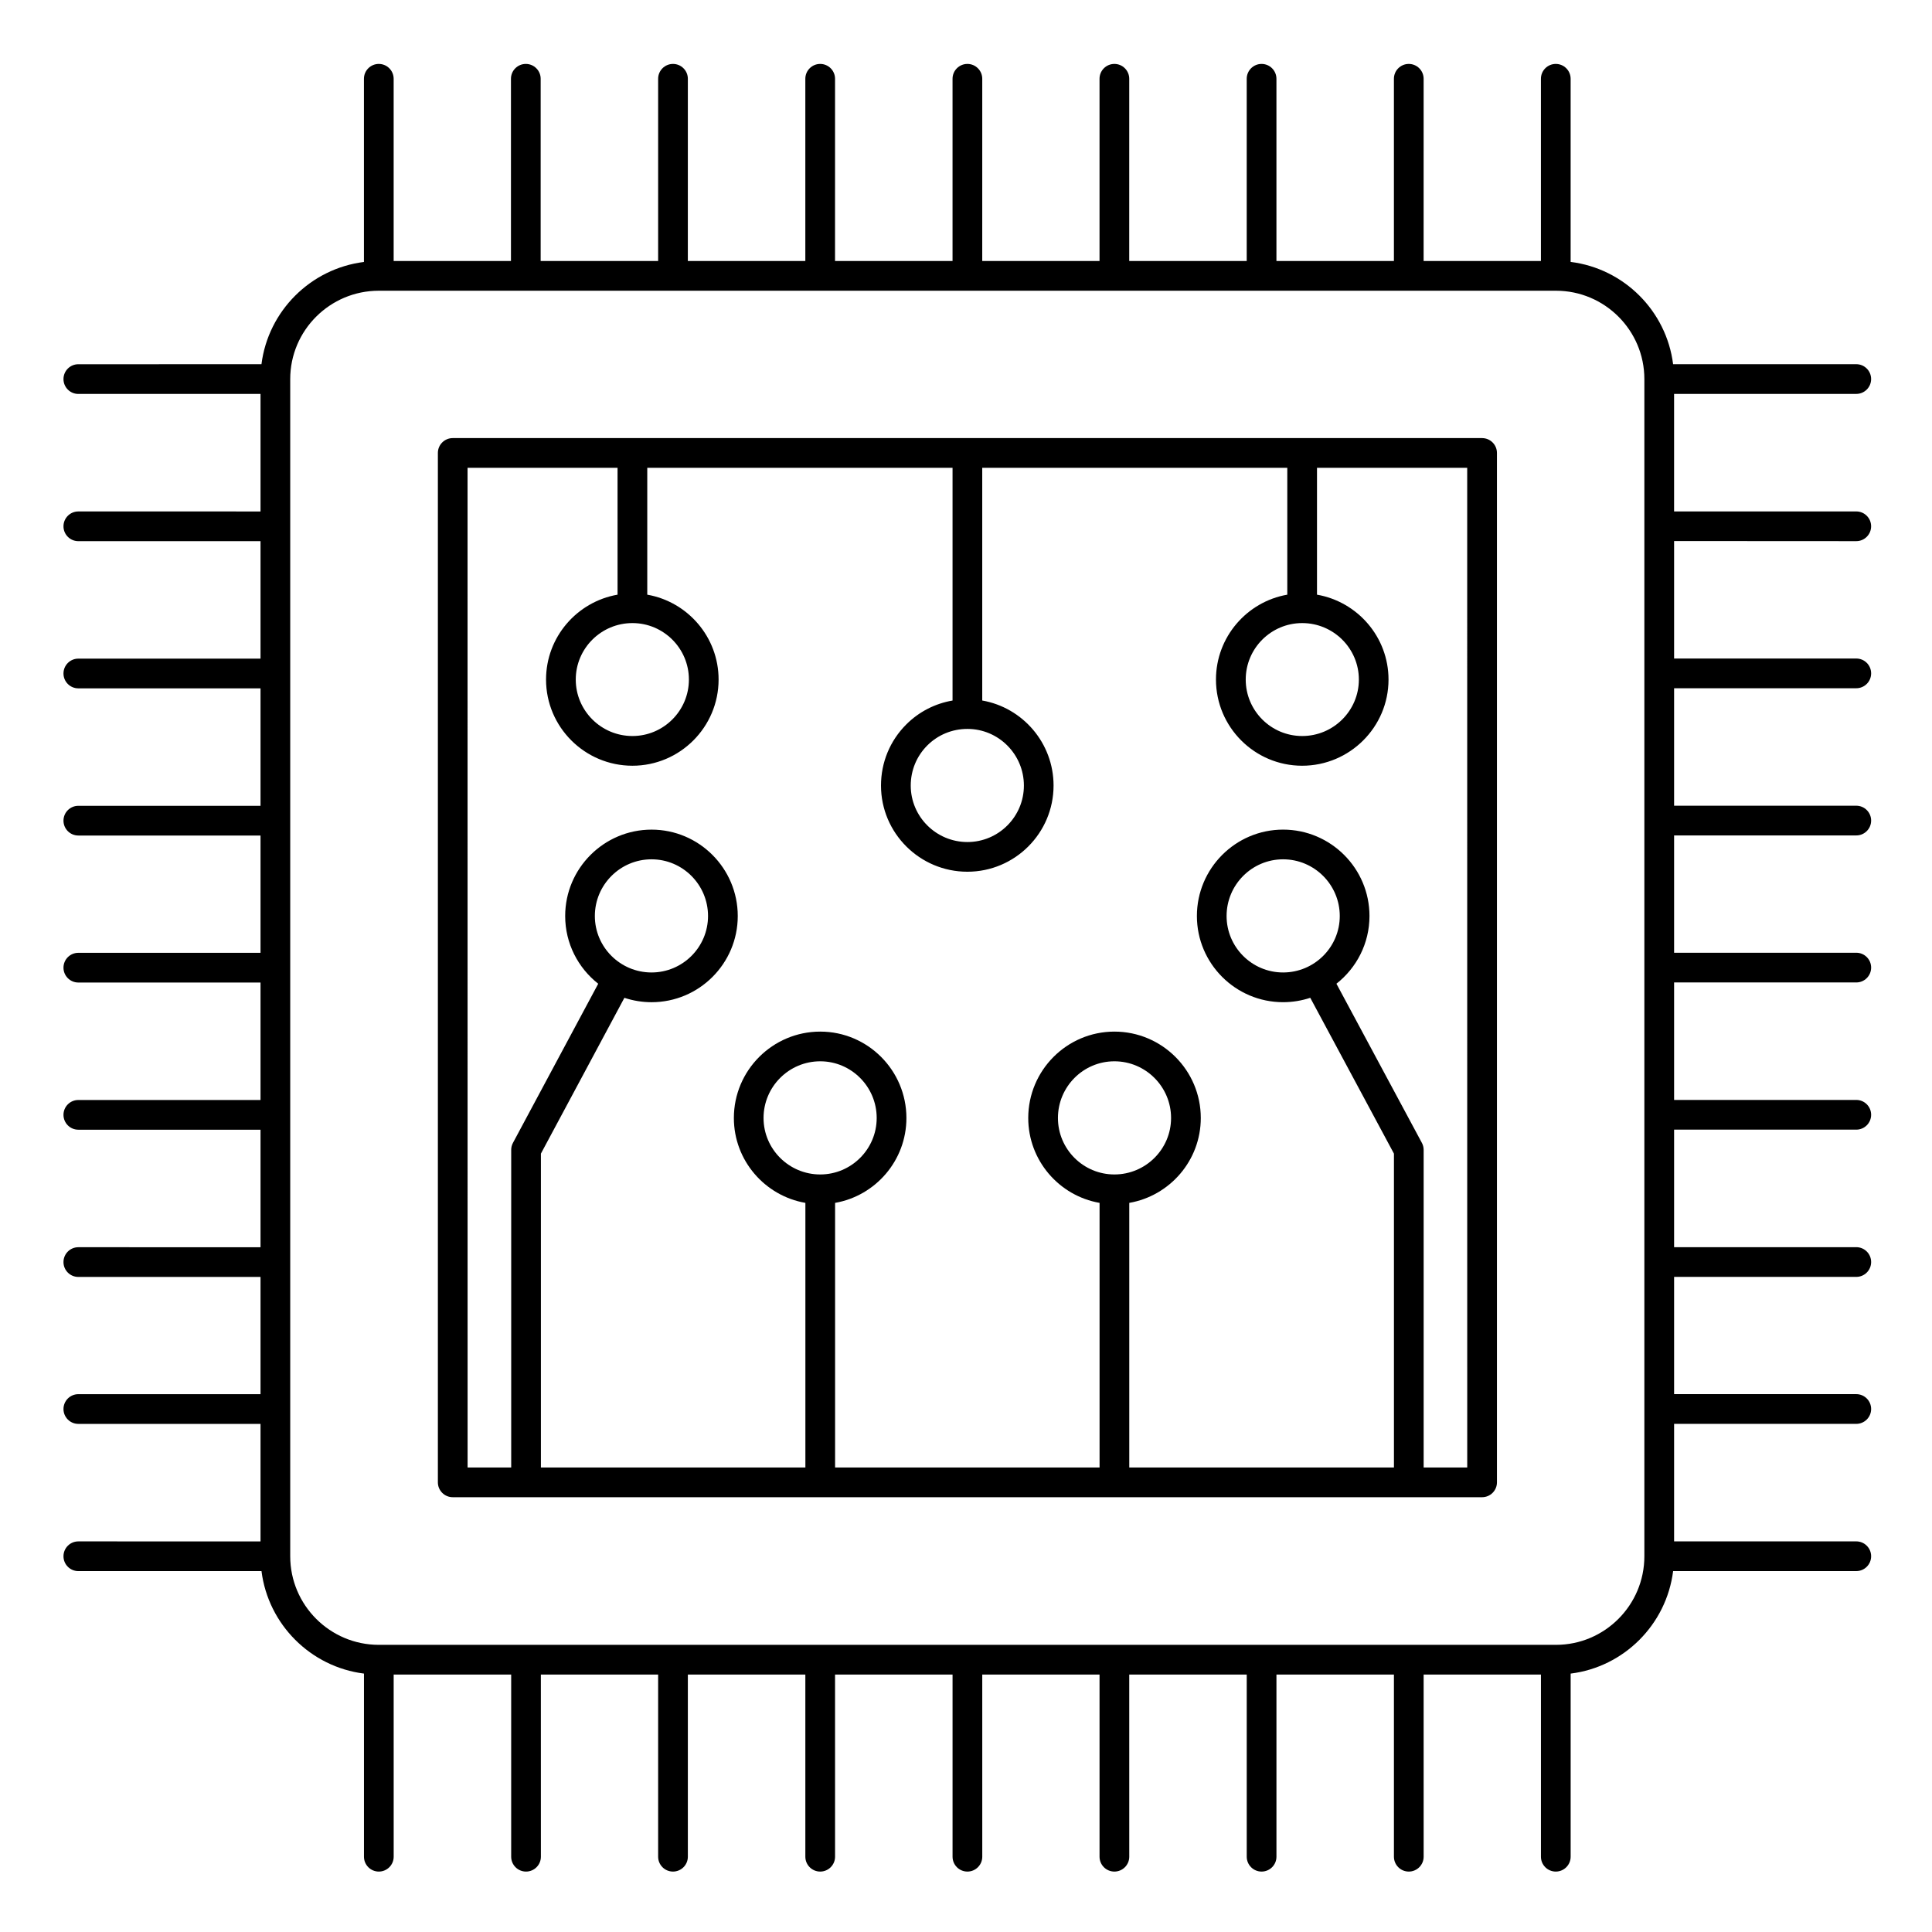
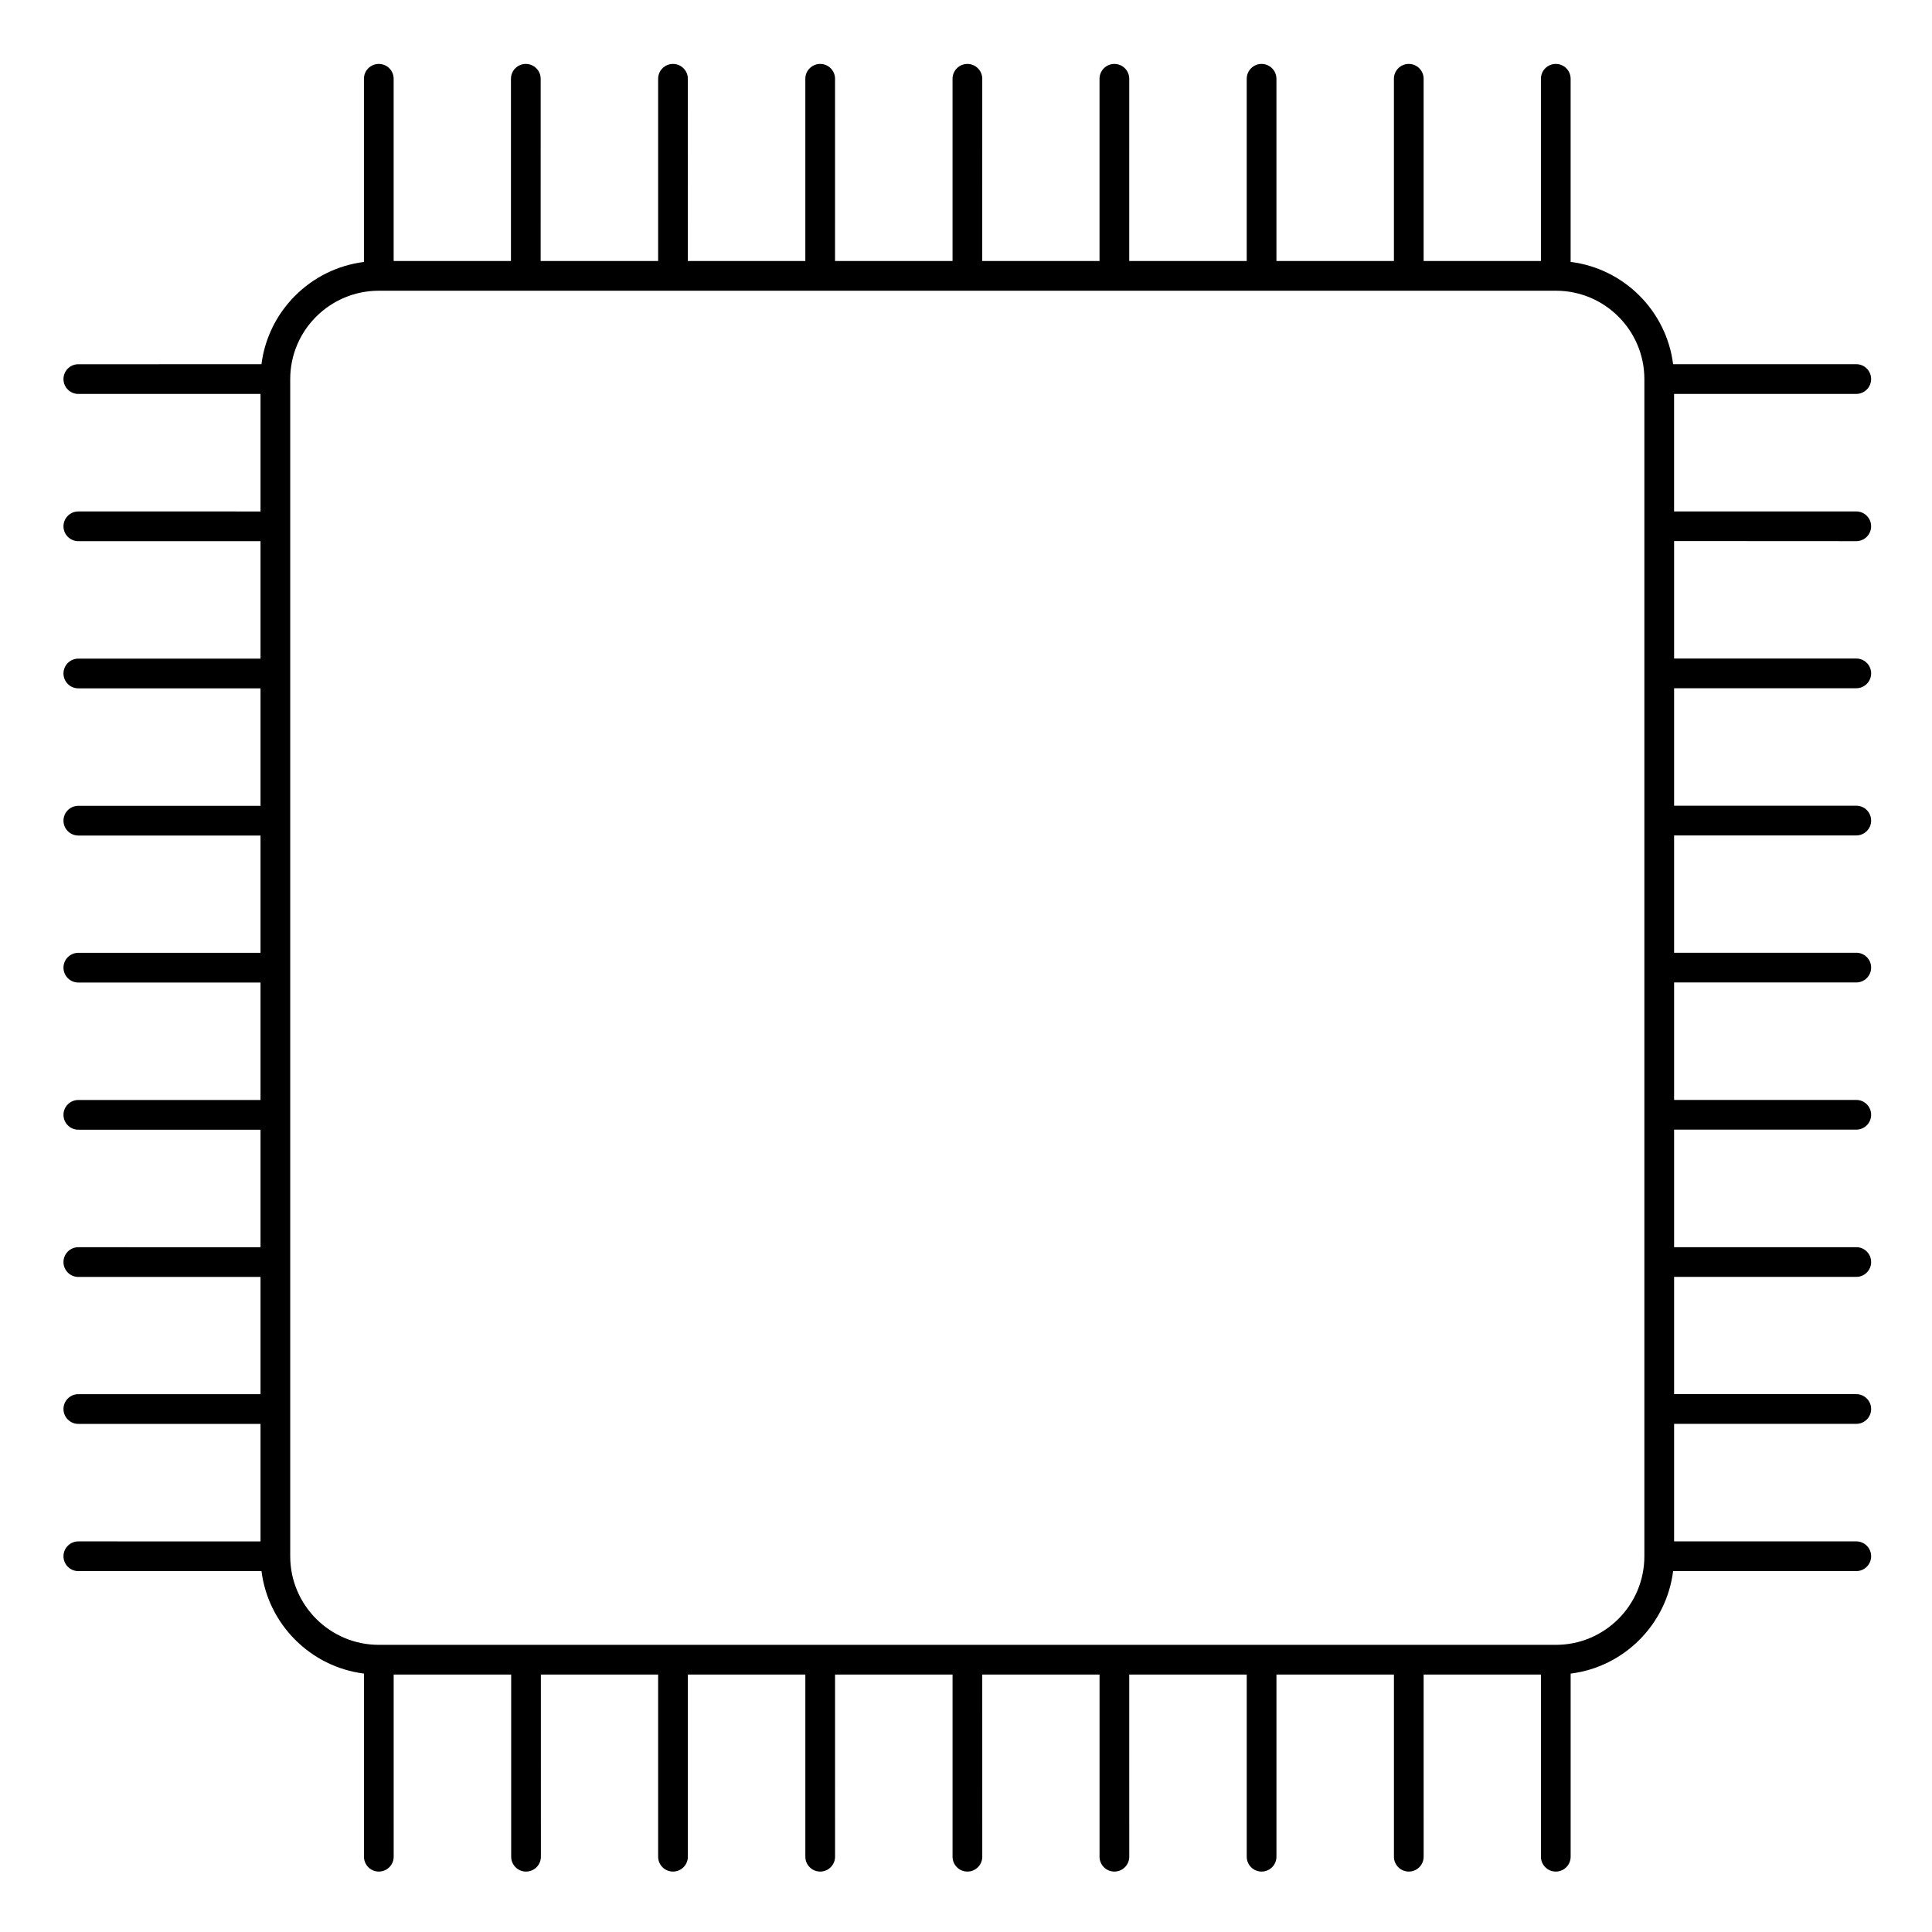
<svg xmlns="http://www.w3.org/2000/svg" fill="#000000" width="800px" height="800px" version="1.1" viewBox="144 144 512 512">
  <g>
-     <path d="m536.77 260.1h-272.79c-2.172 0-3.938 1.762-3.938 3.938v272.8c0 2.172 1.762 3.938 3.938 3.938h272.79c2.172 0 3.938-1.762 3.938-3.938v-272.8c0-2.172-1.762-3.934-3.938-3.934zm-47.676 49.023c8.281 0 15.02 6.711 15.02 14.965s-6.738 14.965-15.02 14.965c-8.254 0-14.965-6.715-14.965-14.965 0-8.254 6.715-14.965 14.965-14.965zm-88.715 28.047c8.254 0 14.965 6.734 14.965 15.012 0 8.25-6.711 14.965-14.965 14.965-8.285 0-15.023-6.715-15.023-14.965 0-4.023 1.559-7.801 4.387-10.629 2.828-2.824 6.606-4.383 10.637-4.383zm-88.777-28.047c8.25 0 14.965 6.711 14.965 14.965s-6.715 14.965-14.965 14.965c-8.281 0-15.02-6.715-15.02-14.965 0-8.254 6.738-14.965 15.02-14.965zm49.766 146.12c-8.281 0-15.016-6.715-15.02-14.965 0-8.285 6.738-15.023 15.02-15.023 8.25 0 14.965 6.742 14.965 15.023 0 8.25-6.715 14.965-14.965 14.965zm77.961 0c-8.254 0-14.965-6.711-14.965-14.965 0-8.285 6.711-15.023 14.965-15.023 8.281 0 15.016 6.742 15.016 15.023 0.004 8.25-6.734 14.965-15.016 14.965zm93.508 77.652h-11.555v-84.164c0-0.648-0.16-1.289-0.469-1.863l-22.645-42.172c5.328-4.188 8.758-10.672 8.758-17.945 0-12.625-10.27-22.895-22.891-22.895-12.598 0-22.844 10.27-22.844 22.895 0 12.594 10.25 22.84 22.844 22.84 2.516 0 4.934-0.414 7.199-1.164l22.176 41.297v83.176h-70.141v-70.125c10.75-1.867 18.953-11.238 18.953-22.492 0-12.625-10.27-22.898-22.891-22.898-12.594 0-22.836 10.27-22.836 22.898 0 11.25 8.18 20.621 18.902 22.492v70.125h-70.09v-70.125c10.723-1.871 18.902-11.242 18.902-22.492 0-12.625-10.246-22.898-22.836-22.898-12.621 0-22.891 10.27-22.891 22.898 0 11.254 8.203 20.625 18.953 22.492v70.125h-70.09v-83.176l22.125-41.293c2.266 0.75 4.684 1.164 7.199 1.164 12.598 0 22.844-10.246 22.844-22.84 0-12.625-10.246-22.895-22.844-22.895-12.621 0-22.891 10.27-22.891 22.895 0 7.277 3.43 13.762 8.758 17.945l-22.598 42.176c-0.305 0.57-0.465 1.211-0.465 1.859v84.164h-11.555l-0.012-264.93h39.75l0.004 33.625c-10.75 1.867-18.953 11.238-18.953 22.492 0 12.594 10.27 22.84 22.891 22.84 12.594 0 22.836-10.246 22.836-22.84 0-11.25-8.18-20.617-18.902-22.492v-33.625h80.902v61.68c-4.629 0.793-8.887 2.961-12.266 6.336-4.316 4.316-6.695 10.066-6.695 16.195 0 12.594 10.27 22.836 22.895 22.836 12.594 0 22.836-10.246 22.836-22.836 0-11.273-8.18-20.664-18.902-22.539v-61.672h80.844v33.625c-10.723 1.871-18.902 11.242-18.902 22.492 0 12.594 10.246 22.84 22.836 22.84 12.621 0 22.891-10.246 22.891-22.84 0-11.254-8.203-20.625-18.953-22.492v-33.625h39.805l0.008 264.93zm-48.805-131.18c-8.254 0-14.973-6.715-14.973-14.965 0-8.285 6.719-15.023 14.973-15.023 8.281 0 15.02 6.738 15.02 15.023 0 8.254-6.734 14.965-15.02 14.965zm-182.39-14.965c0-8.285 6.738-15.023 15.02-15.023 8.254 0 14.973 6.738 14.973 15.023 0 8.254-6.715 14.965-14.973 14.965-8.281 0-15.02-6.711-15.02-14.965z" />
    <path d="m635.93 287.41c2.172 0 3.938-1.762 3.938-3.938 0-2.172-1.762-3.938-3.938-3.938h-48.281v-31.145h48.281c2.172 0 3.938-1.762 3.938-3.938 0-2.172-1.762-3.938-3.938-3.938h-48.539c-1.781-14.129-13.016-25.344-27.156-27.105v-48.531c0-2.172-1.762-3.938-3.938-3.938-2.172 0-3.938 1.762-3.938 3.938v48.289h-31.086l0.004-48.289c0-2.172-1.762-3.938-3.938-3.938-2.172 0-3.938 1.762-3.938 3.938v48.289h-31.133v-48.289c0-2.172-1.762-3.938-3.938-3.938-2.172 0-3.938 1.762-3.938 3.938v48.289h-31.137l0.004-48.289c0-2.172-1.762-3.938-3.938-3.938-2.172 0-3.938 1.762-3.938 3.938v48.289h-31.082l0.004-48.289c0-2.172-1.762-3.938-3.938-3.938-2.172 0-3.938 1.762-3.938 3.938v48.289h-31.141l0.004-48.289c0-2.172-1.762-3.938-3.938-3.938-2.172 0-3.938 1.762-3.938 3.938v48.289h-31.137l0.004-48.289c0-2.172-1.762-3.938-3.938-3.938-2.172 0-3.938 1.762-3.938 3.938v48.289h-31.133l0.004-48.289c0-2.172-1.762-3.938-3.938-3.938-2.172 0-3.938 1.762-3.938 3.938v48.289h-31.086v-48.289c0-2.172-1.762-3.938-3.938-3.938-2.172 0-3.938 1.762-3.938 3.938v48.543c-14.141 1.777-25.371 12.984-27.156 27.098l-48.531 0.004c-2.172 0-3.938 1.762-3.938 3.938 0 2.172 1.762 3.938 3.938 3.938h48.281v31.145l-48.281-0.004c-2.172 0-3.938 1.762-3.938 3.938 0 2.172 1.762 3.938 3.938 3.938h48.281v31.133l-48.281-0.004c-2.172 0-3.938 1.762-3.938 3.938 0 2.172 1.762 3.938 3.938 3.938h48.281v31.133l-48.281-0.004c-2.172 0-3.938 1.762-3.938 3.938 0 2.172 1.762 3.938 3.938 3.938h48.281v31.086l-48.281-0.004c-2.172 0-3.938 1.762-3.938 3.938 0 2.172 1.762 3.938 3.938 3.938h48.281v31.133l-48.281-0.004c-2.172 0-3.938 1.762-3.938 3.938 0 2.172 1.762 3.938 3.938 3.938h48.281v31.145l-48.281-0.004c-2.172 0-3.938 1.762-3.938 3.938 0 2.172 1.762 3.938 3.938 3.938h48.281v31.074l-48.281-0.004c-2.172 0-3.938 1.762-3.938 3.938 0 2.172 1.762 3.938 3.938 3.938h48.281v31.145l-48.281-0.004c-2.172 0-3.938 1.762-3.938 3.938 0 2.172 1.762 3.938 3.938 3.938h48.539c1.781 14.141 13.012 25.375 27.156 27.156v48.531c0 2.172 1.762 3.938 3.938 3.938 2.172 0 3.938-1.762 3.938-3.938l-0.004-48.277h31.141v48.277c0 2.172 1.762 3.938 3.938 3.938 2.172 0 3.938-1.762 3.938-3.938l-0.008-48.277h31.078v48.277c0 2.172 1.762 3.938 3.938 3.938 2.172 0 3.938-1.762 3.938-3.938v-48.277h31.137v48.277c0 2.172 1.762 3.938 3.938 3.938 2.172 0 3.938-1.762 3.938-3.938l-0.004-48.277h31.141v48.277c0 2.172 1.762 3.938 3.938 3.938 2.172 0 3.938-1.762 3.938-3.938l-0.004-48.277h31.082v48.277c0 2.172 1.762 3.938 3.938 3.938 2.172 0 3.938-1.762 3.938-3.938l-0.004-48.277h31.137v48.277c0 2.172 1.762 3.938 3.938 3.938 2.172 0 3.938-1.762 3.938-3.938v-48.277h31.133v48.277c0 2.172 1.762 3.938 3.938 3.938 2.172 0 3.938-1.762 3.938-3.938l-0.004-48.277h31.086v48.277c0 2.172 1.762 3.938 3.938 3.938 2.172 0 3.938-1.762 3.938-3.938v-48.527c14.141-1.762 25.375-13.004 27.156-27.164h48.539c2.172 0 3.938-1.762 3.938-3.938 0-2.172-1.762-3.938-3.938-3.938h-48.281v-31.145h48.281c2.172 0 3.938-1.762 3.938-3.938 0-2.172-1.762-3.938-3.938-3.938h-48.281v-31.074h48.281c2.172 0 3.938-1.762 3.938-3.938 0-2.172-1.762-3.938-3.938-3.938h-48.281v-31.145h48.281c2.172 0 3.938-1.762 3.938-3.938 0-2.172-1.762-3.938-3.938-3.938h-48.281v-31.133h48.281c2.172 0 3.938-1.762 3.938-3.938 0-2.172-1.762-3.938-3.938-3.938h-48.281v-31.086h48.281c2.172 0 3.938-1.762 3.938-3.938 0-2.172-1.762-3.938-3.938-3.938h-48.281v-31.133h48.281c2.172 0 3.938-1.762 3.938-3.938 0-2.172-1.762-3.938-3.938-3.938h-48.281v-31.133zm-79.582 292.49h-311.96c-12.945 0-23.477-10.531-23.477-23.477v-311.96c0-12.914 10.531-23.418 23.477-23.418h311.96c12.918 0 23.426 10.504 23.426 23.418v311.96c0 12.945-10.508 23.477-23.426 23.477z" />
  </g>
</svg>